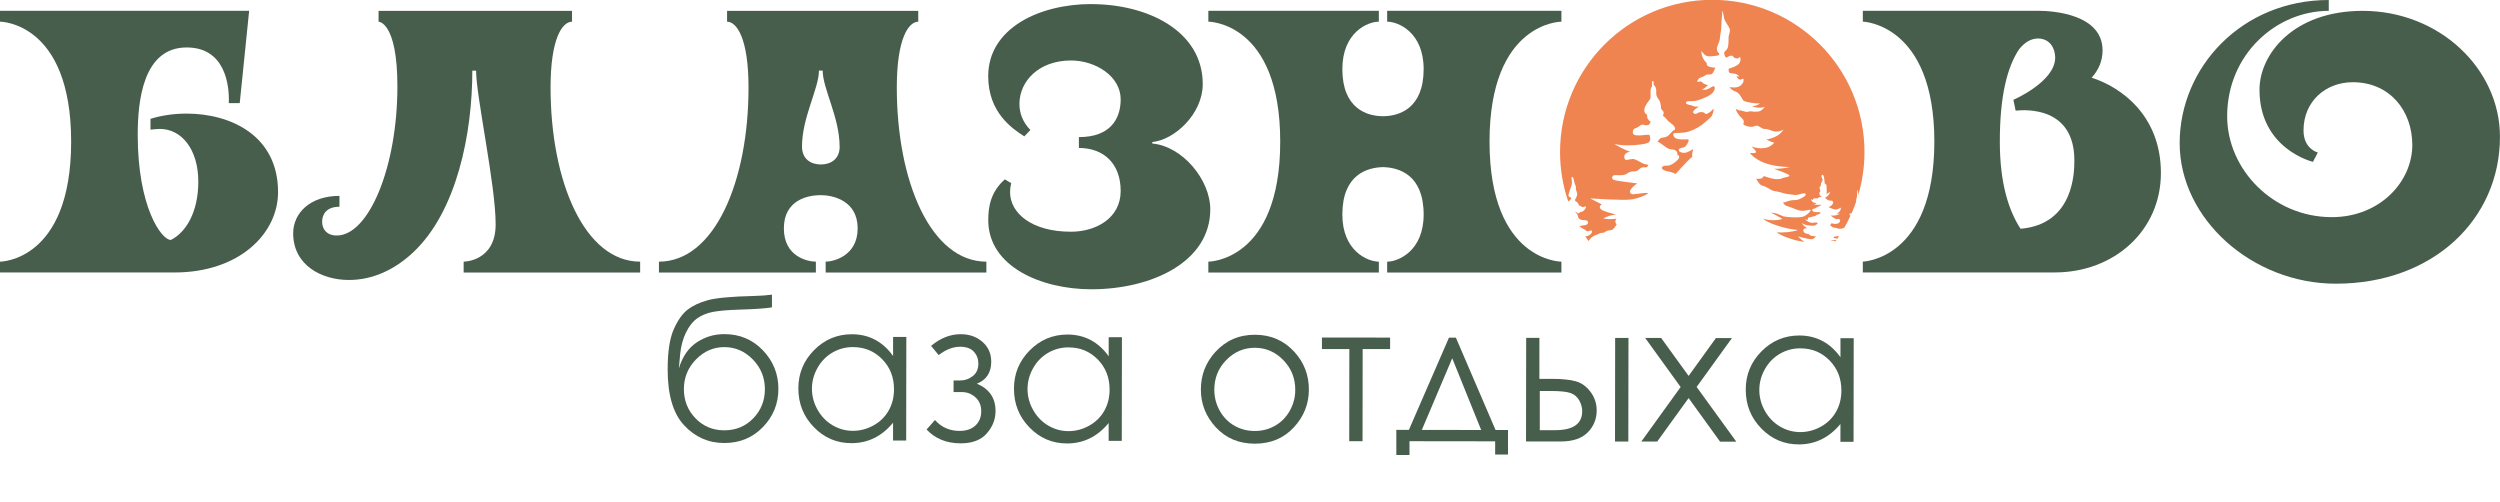
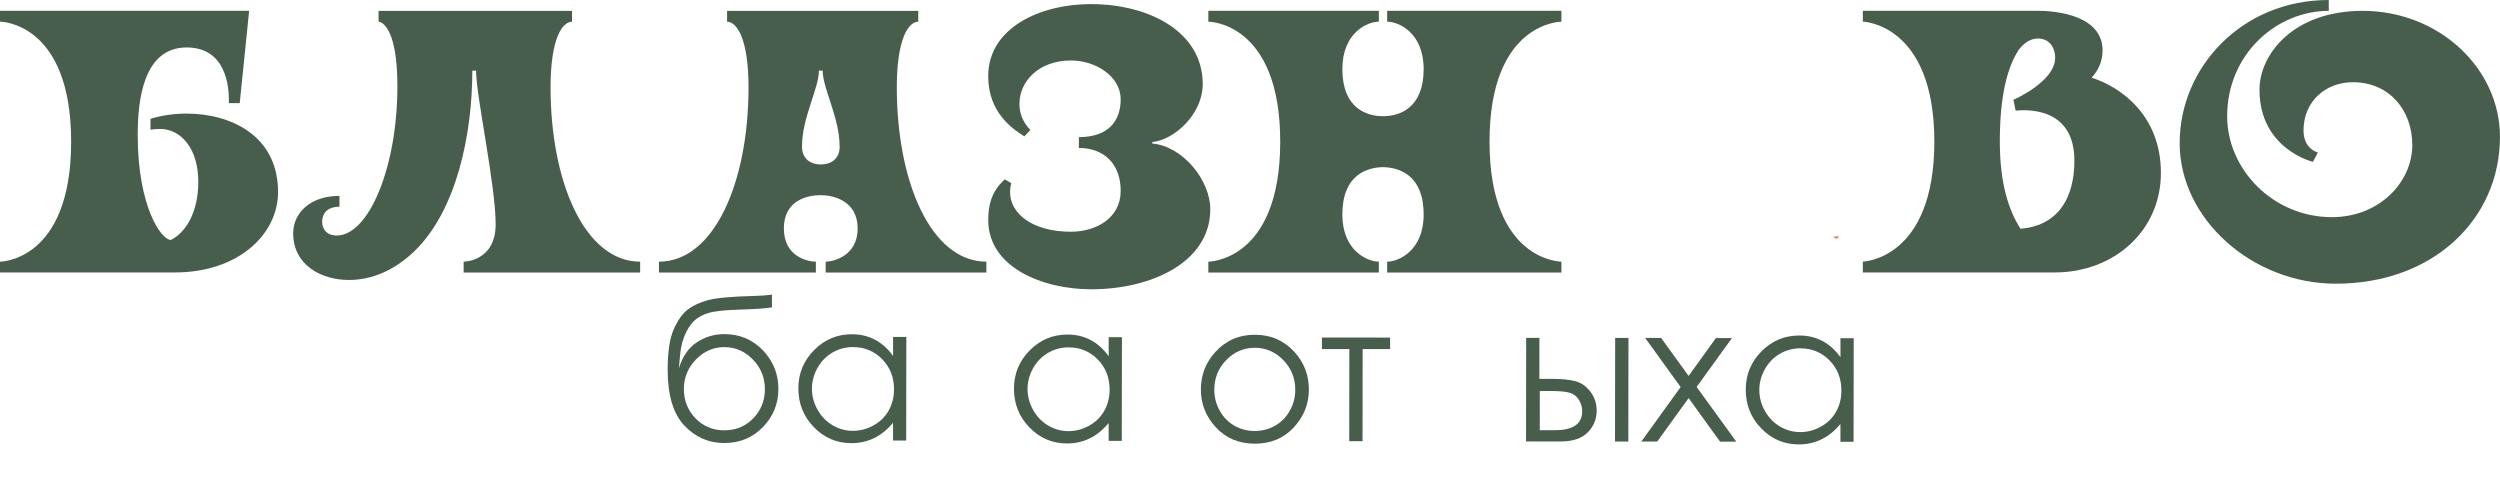
<svg xmlns="http://www.w3.org/2000/svg" id="_Слой_2" data-name="Слой 2" viewBox="0 0 679.61 136.36">
  <defs>
    <style> .cls-1 { fill: #485e4c; } .cls-2 { fill: #f08451; } </style>
  </defs>
  <g id="_Слой_1-2" data-name="Слой 1">
    <g>
      <g>
        <path class="cls-1" d="m209.85,80.09v3.47c-1.74.29-4.7.49-8.9.61-3.04.1-5.39.3-7.04.6-1.65.3-3.09.88-4.32,1.73s-2.26,2.14-3.1,3.88c-.84,1.73-1.37,3.67-1.58,5.81l-.37,3.96c.99-3.22,2.61-5.59,4.87-7.08,2.26-1.5,4.76-2.25,7.51-2.24,4.18,0,7.68,1.48,10.48,4.41,2.8,2.94,4.21,6.43,4.2,10.49,0,4.02-1.41,7.48-4.21,10.37-2.8,2.89-6.31,4.34-10.5,4.33-4.3,0-7.95-1.62-10.93-4.83s-4.47-8.27-4.46-15.17c0-4.81.56-8.46,1.66-10.93,1.1-2.47,2.36-4.25,3.78-5.34,1.42-1.09,3.25-1.94,5.5-2.56,2.25-.62,6.46-1,12.63-1.15,1.9-.05,3.5-.17,4.8-.36Zm-1.92,25.7c0-3.12-1.08-5.81-3.26-8.05-2.18-2.25-4.76-3.37-7.75-3.38-2.97,0-5.55,1.12-7.73,3.36-2.18,2.24-3.28,4.92-3.28,8.04,0,3.11,1.04,5.75,3.14,7.94,2.1,2.18,4.71,3.28,7.84,3.28,3.15,0,5.77-1.08,7.88-3.26,2.1-2.18,3.16-4.82,3.16-7.93Z" />
        <path class="cls-1" d="m246.38,91.6l-.04,28.16h-3.57s0-4.84,0-4.84c-1.52,1.84-3.23,3.23-5.12,4.16-1.89.93-3.96,1.39-6.2,1.39-3.98,0-7.39-1.45-10.2-4.35-2.82-2.89-4.22-6.41-4.22-10.55,0-4.05,1.43-7.52,4.28-10.4,2.85-2.88,6.28-4.31,10.28-4.31,2.31,0,4.4.5,6.27,1.48,1.87.99,3.51,2.46,4.92,4.43v-5.18s3.58,0,3.58,0Zm-14.48,2.75c-2.02,0-3.88.49-5.58,1.48-1.71.99-3.07,2.38-4.08,4.17-1.01,1.79-1.52,3.69-1.52,5.68,0,1.98.5,3.88,1.52,5.69s2.38,3.22,4.09,4.23c1.71,1.01,3.55,1.52,5.52,1.52,1.98,0,3.86-.5,5.64-1.49s3.14-2.35,4.1-4.05,1.44-3.63,1.44-5.76c0-3.26-1.07-5.98-3.21-8.17-2.14-2.19-4.78-3.29-7.92-3.29Z" />
-         <path class="cls-1" d="m259.22,103.42h1.89c1.21,0,2.32-.39,3.33-1.18,1.01-.79,1.52-1.92,1.52-3.39,0-1.25-.4-2.33-1.21-3.23-.81-.9-2.05-1.35-3.72-1.36-1.95,0-3.9.75-5.87,2.27l-2.05-2.51c2.54-2.12,5.23-3.18,8.08-3.17,2.35,0,4.31.7,5.9,2.1,1.59,1.4,2.38,3.19,2.37,5.4,0,2.92-1.3,4.91-3.89,5.96,3.38,1.42,5.07,3.9,5.06,7.44,0,2.25-.8,4.27-2.38,6.07s-3.94,2.7-7.08,2.7c-3.85,0-6.94-1.26-9.29-3.76l2.29-2.58c1.74,1.97,3.97,2.96,6.69,2.96,1.83,0,3.26-.49,4.31-1.47,1.04-.98,1.57-2.28,1.57-3.88,0-1.57-.52-2.83-1.57-3.78-1.05-.95-2.29-1.43-3.72-1.43h-2.23s0-3.13,0-3.13Z" />
        <path class="cls-1" d="m304.99,91.68l-.04,28.16h-3.57s0-4.84,0-4.84c-1.52,1.84-3.23,3.23-5.12,4.16-1.89.93-3.96,1.39-6.2,1.39-3.98,0-7.39-1.45-10.2-4.35-2.82-2.89-4.22-6.41-4.22-10.55,0-4.05,1.43-7.52,4.28-10.4,2.85-2.88,6.28-4.31,10.28-4.31,2.31,0,4.4.5,6.27,1.48,1.87.99,3.51,2.46,4.92,4.43v-5.18s3.58,0,3.58,0Zm-14.48,2.75c-2.02,0-3.88.49-5.58,1.48-1.71.99-3.07,2.38-4.08,4.17-1.01,1.79-1.52,3.69-1.52,5.68,0,1.98.5,3.88,1.52,5.69s2.38,3.22,4.09,4.23c1.71,1.01,3.55,1.52,5.52,1.52,1.98,0,3.86-.5,5.64-1.49,1.78-1,3.14-2.35,4.1-4.05s1.44-3.63,1.44-5.76c0-3.26-1.07-5.98-3.21-8.17s-4.78-3.29-7.92-3.29Z" />
        <path class="cls-1" d="m341.15,91c4.34,0,7.93,1.58,10.78,4.72,2.59,2.87,3.88,6.26,3.88,10.18,0,3.93-1.38,7.37-4.12,10.31s-6.27,4.4-10.57,4.4c-4.32,0-7.85-1.48-10.58-4.43-2.74-2.94-4.1-6.38-4.09-10.32,0-3.9,1.31-7.28,3.9-10.14,2.86-3.15,6.46-4.73,10.82-4.72Zm-.02,3.54c-3.01,0-5.6,1.11-7.77,3.33s-3.25,4.91-3.26,8.07c0,2.04.49,3.93,1.47,5.7.98,1.76,2.32,3.12,3.99,4.08,1.68.96,3.52,1.44,5.53,1.44,2.01,0,3.85-.47,5.53-1.43s3.01-2.31,4-4.07c.99-1.76,1.49-3.66,1.49-5.69,0-3.16-1.08-5.85-3.25-8.08s-4.75-3.34-7.75-3.35Z" />
        <path class="cls-1" d="m359.36,91.75l18.53.02v3.13s-7.46,0-7.46,0l-.03,25.03h-3.62s.03-25.03.03-25.03h-7.45s0-3.14,0-3.14Z" />
-         <path class="cls-1" d="m383,116.86l10.89-25.06h1.89s10.78,25.09,10.78,25.09h3.38s0,6.68,0,6.68h-3.49s0-3.6,0-3.6l-23.29-.03v3.75s-3.58,0-3.58,0v-6.83s3.42,0,3.42,0Zm11.78-19.47l-8.26,19.48,16.13.02-7.87-19.5Z" />
        <path class="cls-1" d="m418.46,102.99h3.45c2.75,0,4.9.23,6.45.66,1.55.43,2.89,1.39,4.01,2.87,1.12,1.48,1.68,3.17,1.68,5.09,0,2.31-.82,4.29-2.44,5.94-1.63,1.65-4.09,2.47-7.39,2.46h-9.38s.04-28.17.04-28.17h3.6s-.01,11.16-.01,11.16Zm.12,3.31v10.64s4.16,0,4.16,0c4.91,0,7.37-1.71,7.37-5.17,0-.98-.26-1.95-.79-2.9-.53-.95-1.29-1.62-2.31-2-1.01-.38-2.8-.57-5.36-.58h-3.09Zm20.49-14.44h3.62s-.04,28.16-.04,28.16h-3.62s.04-28.16.04-28.16Z" />
        <path class="cls-1" d="m447.22,91.87h4.35s7.47,10.32,7.47,10.32l7.42-10.29h4.36s-9.6,13.29-9.6,13.29l10.78,14.87h-4.41s-8.55-11.84-8.55-11.84l-8.54,11.81h-4.32s10.69-14.82,10.69-14.82l-9.64-13.34Z" />
        <path class="cls-1" d="m503.92,91.94l-.04,28.16h-3.57s0-4.84,0-4.84c-1.52,1.84-3.23,3.23-5.12,4.16-1.89.93-3.96,1.39-6.2,1.39-3.98,0-7.39-1.45-10.2-4.35-2.82-2.89-4.22-6.41-4.22-10.55,0-4.05,1.43-7.52,4.28-10.4,2.85-2.88,6.28-4.31,10.28-4.31,2.31,0,4.4.5,6.27,1.48,1.87.99,3.51,2.46,4.92,4.43v-5.18s3.58,0,3.58,0Zm-14.48,2.75c-2.02,0-3.88.49-5.58,1.48-1.71.99-3.07,2.38-4.08,4.17-1.01,1.79-1.52,3.68-1.52,5.68,0,1.98.5,3.88,1.52,5.69s2.38,3.22,4.09,4.23c1.71,1.01,3.55,1.52,5.52,1.52,1.98,0,3.86-.5,5.64-1.49,1.78-1,3.14-2.35,4.1-4.05s1.44-3.63,1.44-5.76c0-3.26-1.07-5.98-3.21-8.17-2.14-2.19-4.78-3.29-7.92-3.29Z" />
      </g>
      <g>
        <path class="cls-1" d="m0,71.13s19.34,0,19.34-32.62S0,5.89,0,5.89v-2.95h67.73l-2.56,25.1h-2.97c.2-4.78-.92-15.14-11.46-15.14-11.97,0-13.3,14.83-13.3,23.78,0,19.61,6.45,28.55,9,28.55,4.09-2.03,7.47-7.52,7.47-15.85,0-8.84-4.6-14.33-10.44-14.33-.82,0-1.74.1-2.56.2v-2.95c2.97-.92,6.34-1.42,9.82-1.42,11.87,0,24.86,5.89,24.86,21.34,0,11.28-10.54,21.85-28.14,21.85H0v-2.95Z" />
        <path class="cls-1" d="m174.02,71.13v2.95h-47.98v-2.95s8.7,0,8.7-10.16c0-10.67-5.32-34.85-5.32-41.76h-1.02c0,17.07-4.19,38.31-16.17,49.48-4.91,4.57-10.84,7.42-17.39,7.42-7.37,0-15.14-3.96-15.14-12.7,0-5.49,4.6-10.16,12.58-10.16v2.95c-3.48,0-4.71,2.03-4.71,4.06s1.23,3.76,3.99,3.76c8.7,0,16.47-18.59,16.47-40.54,0-17.58-5.12-17.58-5.12-17.58v-2.95h52.59v2.95c-2.56,0-5.83,4.37-5.83,17.88,0,25.71,9.31,47.35,24.35,47.35Z" />
        <path class="cls-1" d="m268.14,71.13v2.95h-43.69v-2.95c2.05,0,8.7-1.52,8.7-9.04s-6.65-9.04-10.03-9.04-10.03,1.22-10.03,9.04,6.65,9.04,8.7,9.04v2.95h-42.66v-2.95c15.04,0,24.35-21.64,24.35-47.35,0-13.51-3.27-17.88-5.83-17.88v-2.95h51.97v2.95c-2.56,0-5.83,4.37-5.83,17.88,0,25.71,9.31,47.35,24.35,47.35Zm-39.9-31.3c0-7.92-4.6-15.75-4.6-20.63h-1.02c0,4.88-4.6,12.7-4.6,20.63,0,3.46,2.46,4.88,5.12,4.88s5.12-1.42,5.12-4.88Z" />
        <path class="cls-1" d="m296.68,1.12c15.35,0,30.28,7.32,30.28,21.74,0,8.03-7.57,15.14-13.71,15.75v.41c8.18.71,15.76,9.86,15.76,17.88,0,14.33-15.96,21.74-32.33,21.74-13.5,0-28.03-6.1-28.03-18.8,0-3.76.72-7.72,4.5-11.08l1.74,1.02c-.21.81-.31,1.63-.31,2.44,0,5.69,5.83,10.77,16.57,10.77,6.75,0,13.5-3.66,13.5-11.08s-4.6-11.69-11.36-11.69v-2.95c8.49,0,11.36-4.88,11.36-10.26,0-6.3-6.85-10.57-13.5-10.57-8.8,0-14.02,5.69-14.02,11.79,0,2.44.82,4.88,2.97,7.11l-1.64,1.73c-3.17-2.03-9.82-6.4-9.82-16.36,0-13.11,14.02-19.61,28.03-19.61Z" />
        <path class="cls-1" d="m404.92,38.51c0,32.62,19.54,32.62,19.54,32.62v2.95h-47.37v-2.95c3.07,0,9.92-2.95,9.92-12.8,0-10.87-6.75-12.8-11.05-12.9-4.3.1-11.05,2.03-11.05,12.9,0,9.86,6.85,12.8,9.92,12.8v2.95h-46.35v-2.95s19.54,0,19.54-32.62-19.54-32.62-19.54-32.62v-2.95h46.35v2.95c-3.07,0-9.92,2.95-9.92,12.9,0,10.77,6.75,12.8,11.05,12.8s11.05-2.03,11.05-12.8c0-9.96-6.85-12.9-9.92-12.9v-2.95h47.37v2.95s-19.54,0-19.54,32.62Z" />
        <path class="cls-1" d="m558.58,74.07h-52.18v-2.95s19.44-.51,19.44-32.62-19.44-32.62-19.44-32.62v-2.95h47.57c4.71,0,17.6,1.12,17.6,10.77,0,2.95-1.13,5.39-2.97,7.42,7.98,2.54,18.83,10.26,18.83,25.91s-12.69,27.03-28.85,27.03Zm5.32-30.48c0-14.53-13.1-13.82-15.96-13.51l-.61-2.95s11.36-4.88,11.36-11.48c0-2.24-1.23-5.18-4.71-5.18-1.84,0-3.58,1.02-5.12,2.95-3.17,4.78-5.22,12.5-5.22,25.1,0,11.38,2.46,18.8,5.63,23.67,14.63-1.22,14.63-15.65,14.63-18.59Z" />
        <path class="cls-1" d="m655.77,39.42c0-9.35-6.14-17.07-16.17-17.07-7.37,0-13.4,5.18-13.4,13.11,0,5.08,3.89,6,3.89,6l-1.33,2.54s-14.53-3.45-14.53-19.61c0-9.65,9.21-21.44,28.03-21.44,20.87,0,37.34,15.75,37.34,34.24,0,22.35-18.11,39.93-44.61,39.93-22.71,0-42.46-17.58-42.46-38.2S609.43,0,633.06,0v2.95c-14.22,0-27.62,11.79-27.62,28.65,0,14.43,12.48,27.43,28.44,27.43,13.1,0,21.89-9.65,21.89-19.61Z" />
        <g>
-           <path class="cls-2" d="m497.69,65.25c.36.23.82.32,1.29.34.09-.12.17-.24.26-.36-.4.08-.94.13-1.55.02Z" />
          <path class="cls-2" d="m498.49,64.59c.14.13.6.25.97.32.17-.25.35-.5.51-.76-.24.07-.46.11-.6.1-.45-.04-1.12.11-.88.34Z" />
-           <path class="cls-2" d="m426.81,54.38c.31-.4.31-.39.23-.74-.16.03-.55-.07-.64-.39-.09-.32.11-.72.38-1.59.27-.86.53-1.34.55-1.95.02-.61-.3-1.62.03-1.63.33,0,.36.45.5.9.14.46.11.91.41,1.4.3.49,0,.79.17,1.28.16.49.31.68.31,1.18s-.42,1.1-.49,1.23c-.07.13-.13.29-.05.63.74.14.87.96,1.11,1.16.24.2.34.07.64.34.31.27.78-.12,1.06-.08.28.04.05.54-.41,1.06-.46.52-.92.41-1.04.45-.12.04-.04.22-.42.33-.38.11-.72-.43-.8-.4-.08.03-.14.18.16.39.3.21.38.62.52,1.1s.65.78,1.49.8c.83.02.94.08,1.13.43s-.1.83-.76.92c-.65.09-1.55.24-1.55.24,0,0,.74.73,1.07.77.33.04.53.42.94.61.4.19,1.04-.24,1.19-.18.15.06.55.34-.16,1.04-.44.42-1.03.54-1.43.57.28.42.57.84.87,1.26.2-.24.38-.48.57-.7.63-.77,1.84-1.01,2.42-1.33.57-.32,1.09-.02,1.53-.42.44-.4.93-.42,1.59-.5.65-.08.91-.65,1.55-1.53-.79-.87-.02-1.62-.02-1.62,0,0-1.64.38-3.61-.02,1.76-1.01,3.47-1.05,3.47-1.05,0,0-3.23-.87-3.72-1.17-.5-.3-1.23-.99-.14-1.64-.95-.38-3.17-1.59-3.17-1.59,0,0,8.7.59,11,.3,2.3-.3,4.81-1.5,4.71-1.74s-3.25.28-4.01.31c-.76.03-1.25-.62-.59-1.44.65-.82,1.66-1.51,1.66-1.51,0,0-5.56-.67-6.29-.93-.73-.26-.6-.79-.26-1.18.35-.39,2.66.24,3.7-.51,1.03-.74,1.58-.63,2.03-.64s.94-.1,1.56-.74c.62-.64,1.6-.22,1.89-.43.28-.21.42-.62.42-.62,0,0-1.22-.19-1.72-.48-.51-.28-1.72-1-2.3-1.1-.58-.1-1.83.39-2.21.19s-.91-1.78,1.31-2.21c-1.29-.22-4.32-2.05-4.32-2.05,0,0,1.66.39,3.76.36,2.1-.03,4.61-.31,5.41-.71.8-.4.51-1.55.46-1.87s-.14-.34-1.02-.27c-.88.07-1.74.21-2.66.11s-1.04-.51-.9-1.25c.14-.74,1.04-.6,1.78-1.28.74-.67,1.24-.19,1.9-.19s.97-.38,1.12-1.01c-.19,0-.97-.68-.93-1.31.04-.62-.28-.73-.28-.73,0,0-.72-.39-.47-1.46.26-1.07,1.06-1.92,1.45-2.5.39-.57.15-1.38.21-2.41.06-1.03.36-.87.41-1.24.05-.37-.2-1.32.2-1.37.4-.05-.02.89.46,1.3.48.41.5,1.4.47,1.76-.03.37-.04,1.06.58,1.82.62.76.71,1.92.69,2.37-.02.45.57.8.71,1.15.14.35-.17,1.08-.17,1.08,0,0,.53.26.98.86s.45.54,1.45,1.33c1,.79,1.01,1.47.74,1.58-.27.1-.67.43-1.41,1.29-.74.86-1.74.79-2.18.91-.45.12-1.07,1.06-1.07,1.06,0,0,.12-.13,1.22.67,1.1.8,1.4,1.29,2.93,1.44,1.53.15,1.29,1.53,1.29,1.53,0,0,.61-.01.45.68-.16.7-2.2,2.3-3.31,2.18-1.11-.12-1.38.51-1.38.51,0,0-.12.71,1.46,1,1.58.28,2.29.74,2.29.74,0,0,3.45-3.91,4.55-4.67-.24-.59.25-2.1.25-2.1,0,0-1.56.97-2.24,1.03-.68.06-1.78-.22-1.68-.76s.53-.53,1.29-.71c.76-.18,1.59-1.89,1.34-2.11-.25-.22-1.62.06-2.78-.15-1.16-.21-1.5-1.04-1.34-1.43.16-.39,1.06-.16,2.79-.34,1.74-.18,3.86-1.25,5.02-2.15,1.16-.91,2.42-2.02,2.66-2.44.24-.42.82-2.41.19-1.65-.62.76-1.84,1.44-2.04,1.08-.19-.36-.59-.42-1.31-.4-.71.01-1.11.88-1.81.28-.7-.59,1.52-1.81,1.52-1.81,0,0-.27.09-1,.03-.73-.06-.74-.33-1.58-.46-.83-.13-1.23-.43-.94-.76.3-.33.41-.26,1.75-.26s4.16-1.19,5.07-1.94,1.19-1.89.67-2.1c-.52-.21-1.51,1.3-3.32.9.74-.11,1.74-1.26,1.74-1.26,0,0-.48-.05-.93-.25-.46-.2-.6-.51-.92-.67-.32-.17-.75.13-.89.13s-.31-.33.17-.85c.48-.53,1.15-.45,1.78-.94.63-.5,1.38-.11,1.82-.41.45-.3.97-1.7.97-1.7,0,0-1.42-.09-1.97-.42-.55-.33-.36-.87-.36-.87,0,0-.69-.55-1.11-1.47-.42-.91-.33-1.89-.33-1.89,0,0,.31.83,1.24,1.36.77.43,3.29.02,3.47-.15.18-.18.06-.49.06-.49,0,0-.4-.18-.55-.89-.15-.71.27-1.48.58-2.23.32-.75.16-1.49.34-2.1.18-.61.3-2.48.32-3.47.02-.99.27-3.07.27-3.07,0,0,.31,1.77.46,2.39.15.61,1.19,2.01,1.46,2.69.27.68-.25,1.68-.28,2.19-.03.51.06,2.31-.28,3.08-.34.77-.94.88-.92,1.35.02.47.25.97.44,1.15.19.18.4-.04.75-.23.36-.19,1-.37,1.21,0,.21.37.73.53,1.12.56.39.03.47-.37.72-.37s.42,1.22-.34,1.9-2.01,1.04-2.21,1.1c-.2.06-.64.1-.48.48.17.38-.37.85,1.11.95,1.48.1,1.74.85,1.74.85l-.72-.06s.36.82.91.89c.55.07.58-.27.85-.25.27.02.37,1.02-.64,1.86-1.01.84-2.94.42-2.94.42,0,0,.17.73,1.53,1.19,1.36.46,1.78,2.26,2.32,2.57.53.31,3.4.85,4.33.62-.62.82-2.18.79-2.18.79,0,0,.7.33,1.75.43s1.79-.25,1.79-.25c0,0-.87,1.24-1.87,1.31-1,.07-1.32.02-1.86-.07-.54-.09-.66.17-1.22.15-.55-.02-1.24-.4-1.77-.38-.53.02-1.03-.47-1.15-.34-.12.13.68,1.66,1.6,2.43.92.76.41,1.43.41,1.59s.56.58,1.72.73c1.16.15,1.28-.28,1.92-.28s1.46.94,2.11.88c.65-.06,1.65.36,2.3.59.65.24,1.9.22,2.87-.43-1.32,2.36-4.65,2.7-4.65,2.7,0,0,1.2.7,2.15.88-1.32,1.55-2.81,1.5-3.76,1.52s-2.45-.49-2.45-.49c0,0,1.52,1.29,1.2,1.62-.31.33-1.62.14-1.62.14,0,0,.5.95,2.81,2.2,2.32,1.25,6,1.63,8.05,1.61-1.93.56-4.29.51-4.29.51,0,0,4.22,1.44,4.16,1.83-.06.39-1.04.45-1.53.58-.49.13-.83.49-2.08.4-1.25-.09-3.39-.86-3.39-.86,0,0,.01.25-.4.55-.42.3-1.58.21-1.58.21,0,0,.79,1.69,1.65,1.87.86.18,1.52.68,2.35,1.14.83.46,1.81.36,2.78.73.97.37,2.56.52,3.61.65,1.06.13,2.66-.77,3-.3.34.48-1.03,1.19-1.87,1.52-.85.33-1.6.01-2.82.45-1.22.43-1.44.34-1.44.34,0,0,.27.85,1.28,1.07,1.01.22,2.44,1.13,3.73,1.22,1.29.09,2.21-.43,2.44-.25.22.18-.51,1.08-1.59,1.69-1.08.61-4.87.3-5.69.09-.82-.21-1.78-1.01-3.46-1,1.26.56,3.12,1.69,3.12,1.69,0,0-2.38.83-5.29-.06,1.11,1.08,5.63,2.76,9.51,3.06-1.19.51-4.16.83-5.71.61.88,1.04,5.75,2.59,7.58,2.6-.86-.34-1.86-1.46-1.86-1.46,0,0,2.82.79,3.63.77.8-.01,1.22-.8,1.22-.8,0,0-1.14-.07-1.42-.2-.28-.13-.36-.44-1.08-.53-.72-.1-1.01-.71-.85-1.11.16-.4,1.08-.37,1.08-.37,0,0-.84-.25-1.59-1.44.87.77,2.77.79,3.28.77.51-.02.59-.28,1.16-.64-.2,0-.33-.27-.33-.27,0,0-.45.08-1.17.12-.72.04-1.63-.48-2.1-.99.23.14.86.21.86.21,0,0-.07-.29.04-.52.12-.22.51-.21.77-.22.27-.01.33-.23.69-.23s.53-.06.74-.29c.21-.23.73-.21,1.04-.46.31-.24-.04-.41-.04-.41,0,0-.8.06-1.33-.01-.53-.07-.78-.41-.72-.64.05-.23.23-.26.55-.28.32-.02.27-.19.82-.42.55-.23,1.17-.63,1.17-.63,0,0-.5,0-1.13.01-.62,0-1.09-.19-1.09-.19,0,0,.67-.02.83-.22-.14-.14-.48-.1-.75-.22-.27-.12-.57-.29-.78-1.05.2.26.52.4.52.4,0,0-.01-.14.16-.36.18-.22.97-.11,1.12-.11.15,0,.15-.15.4-.29.25-.14.57-.01.63-.25.06-.24-.4.08-.48-.66-.08-.74.1-.28.2-.64.1-.37-.23-.92-.23-1.03s.38-.5.38-.66.02-.56.23-.9c.21-.34.36-.73.2-.9-.16-.17-.45-1.05.04-1.08s.57,2.02.57,2.24.49.22.53.73c.04.51.03,2.37.03,2.37,0,0,.25-.44.96-.65-.42,1.14-1.36,1.48-1.38,1.55-.02.07.18.23.73.6.55.37,1.45-.07,1.45.68s-1.23,1.26-1.23,1.26c0,0,1.53.83,2.21.63.68-.2,1.15-.61,1.13-.42,0,1.05-1.19,1.62-1.19,1.62,0,0,.34,0,.96-.08-1.08.75-2.56.53-2.56.53,0,0,1.36,1.2,1.85.99s.92.22.63.75-1.2.72-2.23.35c-.1.26-.43.5-.43.5,0,0,.53.55.88.66.35.11.52-.02,1.14.24.49.2,1.04.18,1.88-.18.61-1.06,1.17-2.14,1.68-3.26,0,0-.02,0-.02-.01-.33-.16-.37-.57.07-.62.08,0,.18-.03.27-.06.45-1.02.86-2.07,1.22-3.13-.01-.14-.03-.28-.01-.42.03-.36.25-.65.24-1.29,0-.63.13-1.61.17-1.59.04.02.21,1.21.16,1.58,1.1-3.73,1.7-7.67,1.7-11.76,0-22.85-18.52-41.38-41.38-41.38s-41.38,18.52-41.38,41.38c0,4.7.78,9.21,2.22,13.41.22-.1.37-.2.54-.41Z" />
        </g>
      </g>
    </g>
  </g>
</svg>